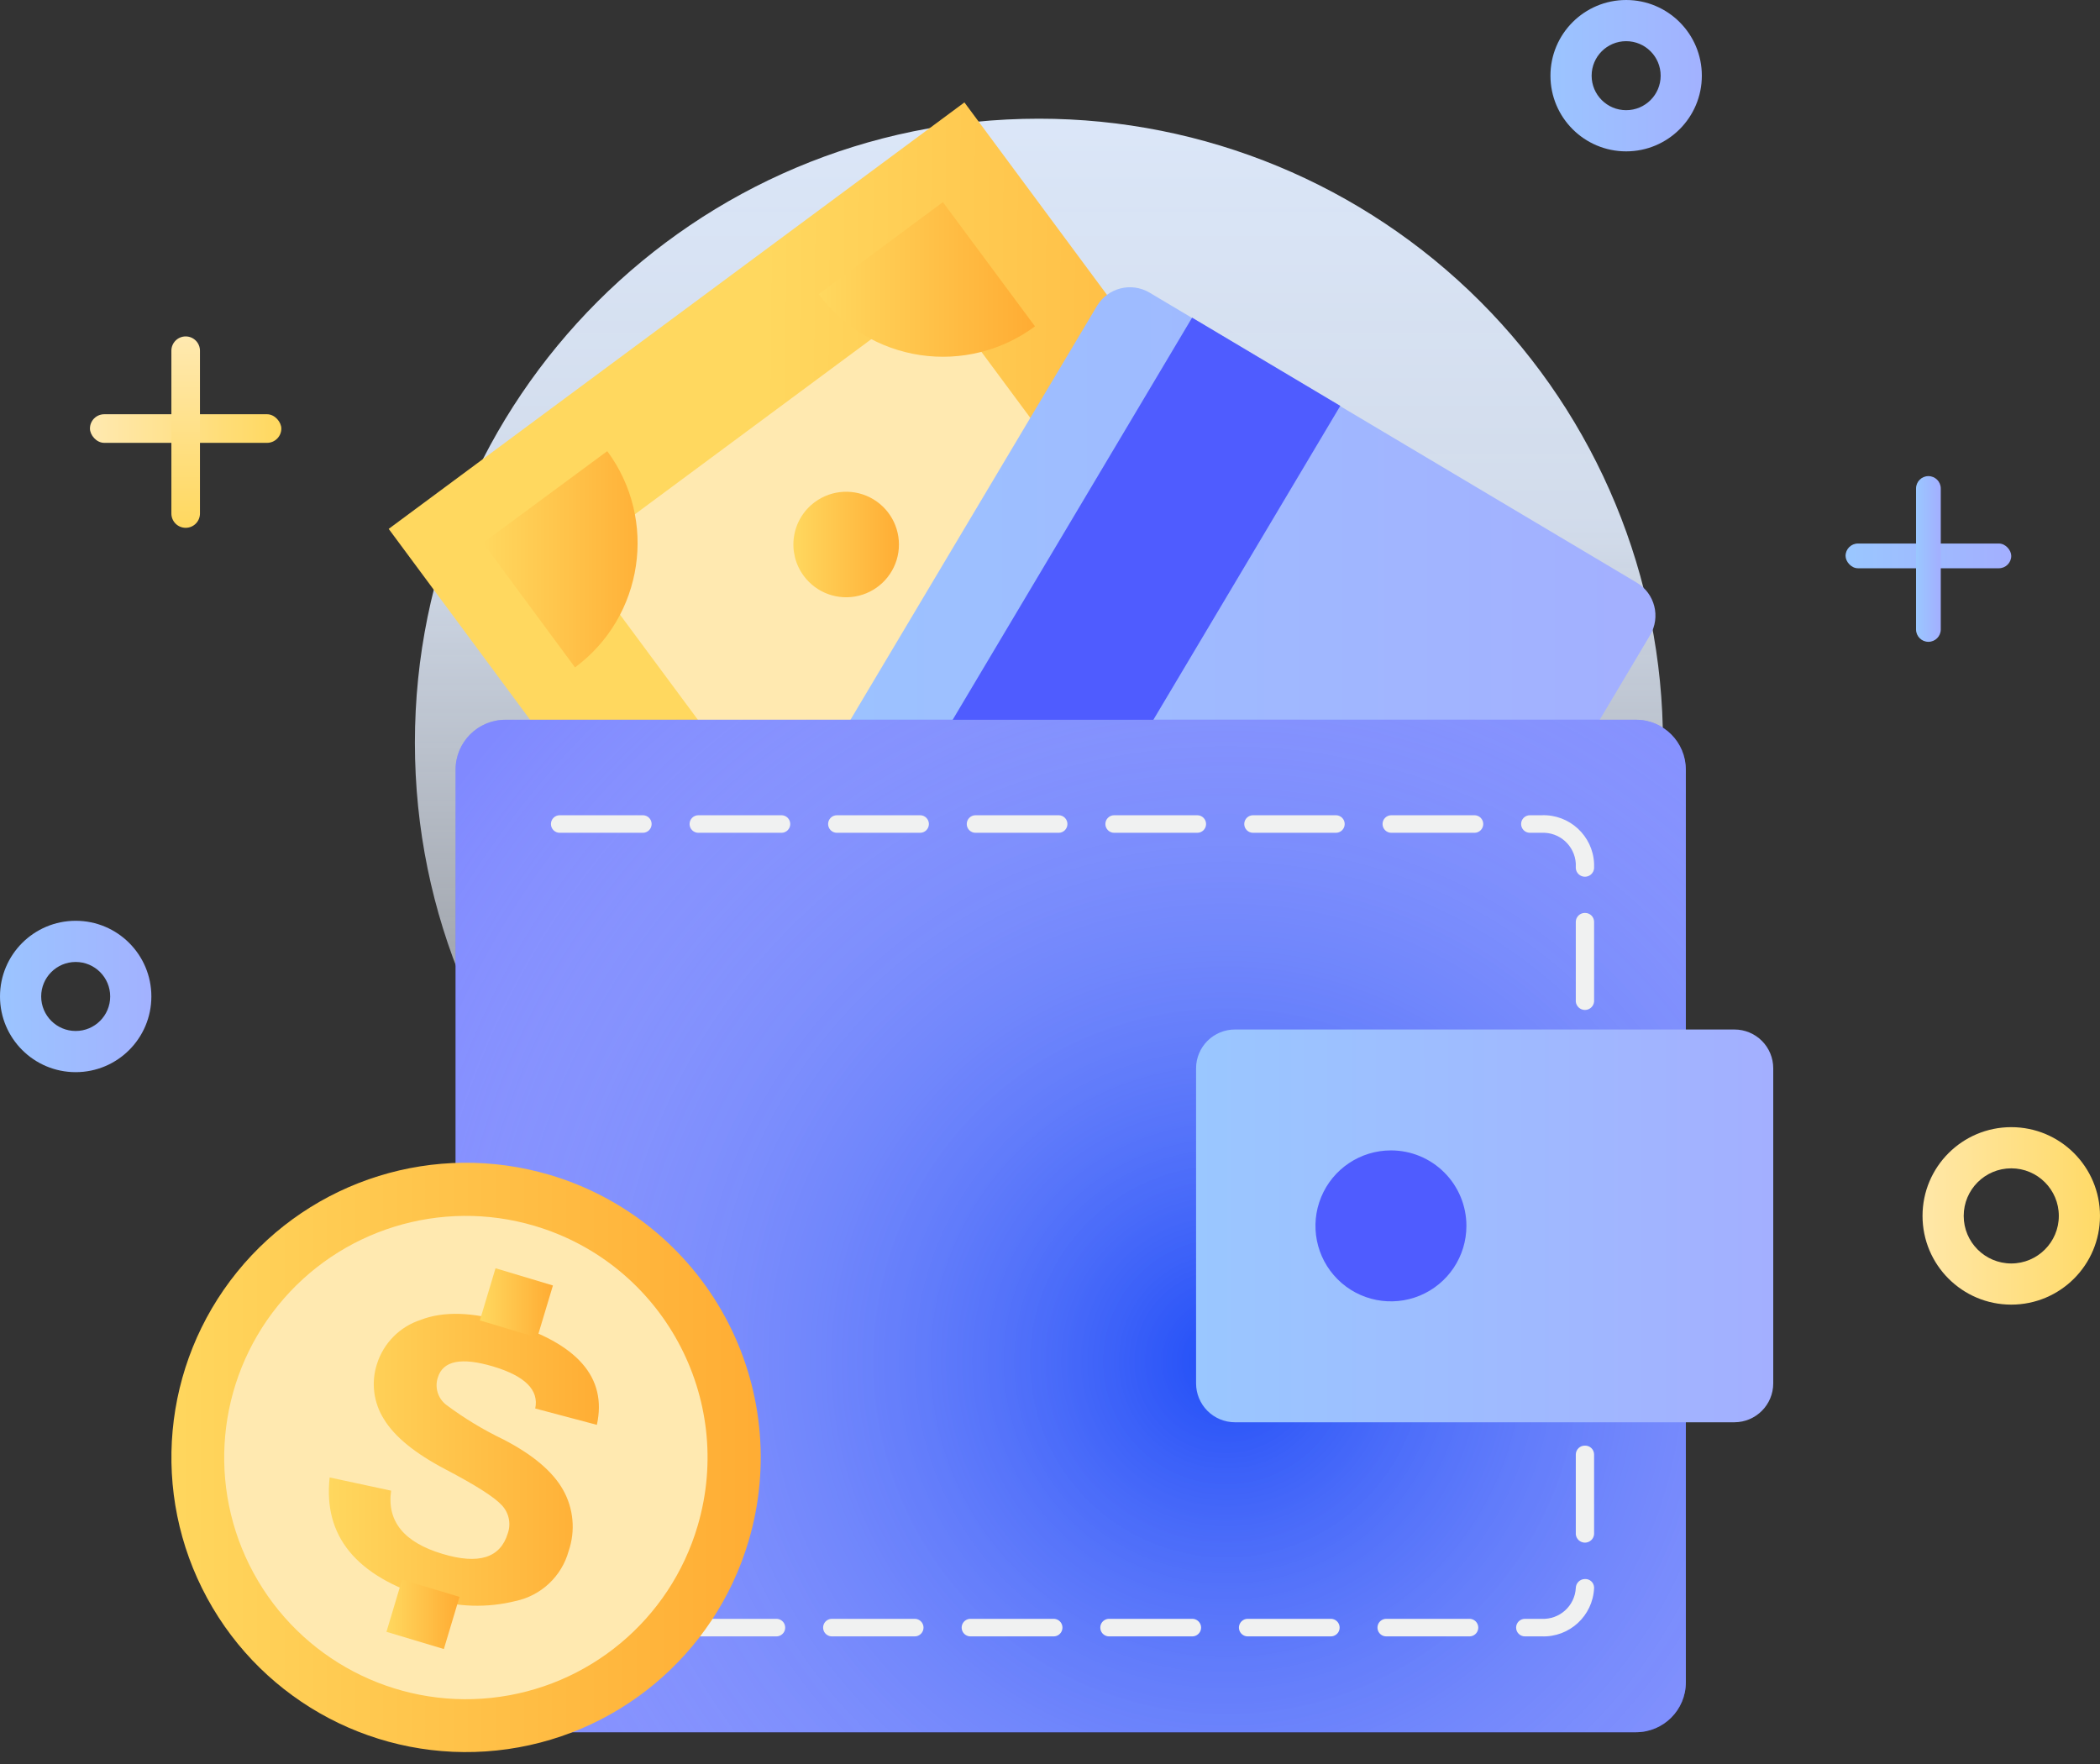
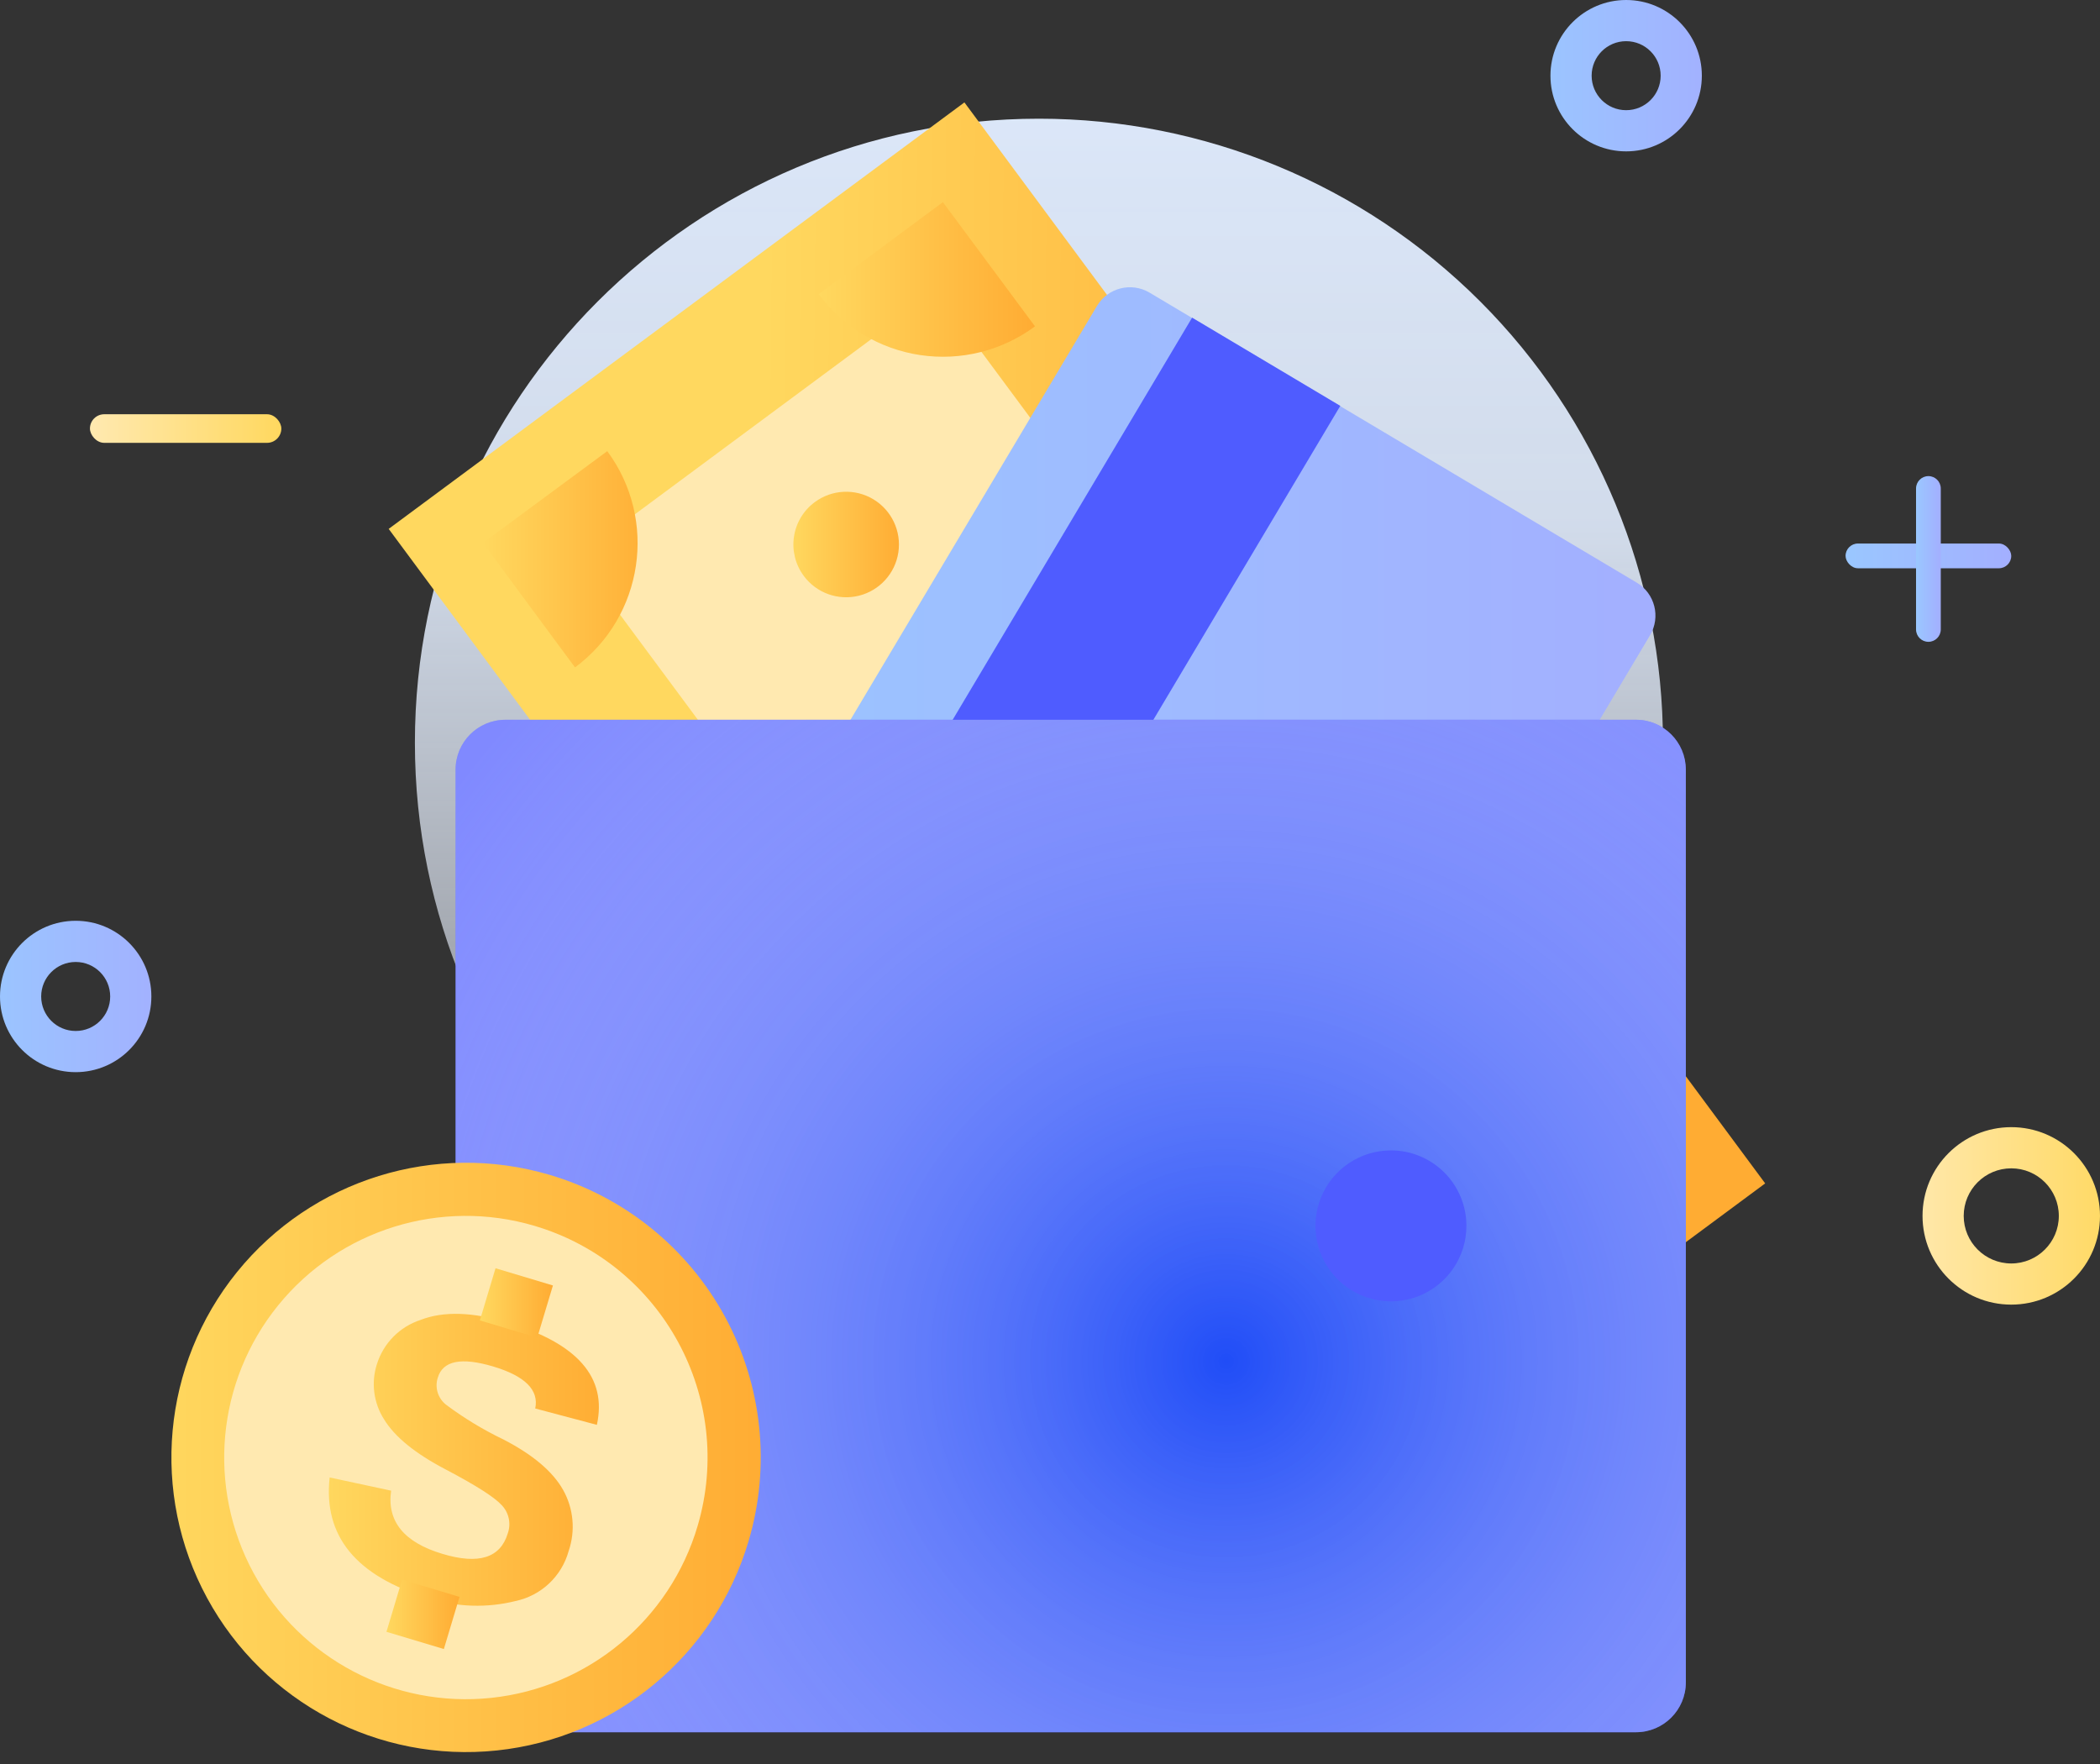
<svg xmlns="http://www.w3.org/2000/svg" xmlns:xlink="http://www.w3.org/1999/xlink" width="100px" height="84px" viewBox="0 0 100 84" version="1.1">
  <rect x="0" y="0" width="100" height="84" fill="#333333" stroke="none" />
  <title>编组 29备份 2</title>
  <defs>
    <linearGradient x1="50%" y1="103.982%" x2="50%" y2="-16.71%" id="linearGradient-1">
      <stop stop-color="#F3F7FF" stop-opacity="0.3" offset="0%" />
      <stop stop-color="#E3EEFF" stop-opacity="0.9" offset="59%" />
      <stop stop-color="#E0ECFF" offset="100%" />
    </linearGradient>
    <linearGradient x1="-14.62%" y1="50%" x2="114.547%" y2="50%" id="linearGradient-2">
      <stop stop-color="#9AC7FF" offset="0%" />
      <stop stop-color="#A3AFFF" offset="100%" />
    </linearGradient>
    <linearGradient x1="-11.82%" y1="50%" x2="111.82%" y2="50%" id="linearGradient-3">
      <stop stop-color="#FFE9B0" offset="0%" />
      <stop stop-color="#FFD85F" offset="100%" />
    </linearGradient>
    <linearGradient x1="0%" y1="50.141%" x2="100.042%" y2="50.141%" id="linearGradient-4">
      <stop stop-color="#FFE9B0" offset="0%" />
      <stop stop-color="#FFD85F" offset="100%" />
    </linearGradient>
    <linearGradient x1="5.38289951e-13%" y1="49.859%" x2="100%" y2="49.859%" id="linearGradient-5">
      <stop stop-color="#FFE9B0" offset="0%" />
      <stop stop-color="#FFD85F" offset="100%" />
    </linearGradient>
    <linearGradient x1="0%" y1="49.837%" x2="100%" y2="49.837%" id="linearGradient-6">
      <stop stop-color="#9AC7FF" offset="0%" />
      <stop stop-color="#A3AFFF" offset="100%" />
    </linearGradient>
    <linearGradient x1="50.024%" y1="100%" x2="50.024%" y2="0%" id="linearGradient-7">
      <stop stop-color="#9AC7FF" offset="0%" />
      <stop stop-color="#A3AFFF" offset="100%" />
    </linearGradient>
    <linearGradient x1="29.899%" y1="19.01%" x2="70.1%" y2="80.983%" id="linearGradient-8">
      <stop stop-color="#FFD85F" offset="0%" />
      <stop stop-color="#FFAC33" offset="100%" />
    </linearGradient>
    <linearGradient x1="0%" y1="49.967%" x2="100%" y2="49.967%" id="linearGradient-9">
      <stop stop-color="#FFD85F" offset="0%" />
      <stop stop-color="#FFAC33" offset="100%" />
    </linearGradient>
    <linearGradient x1="0%" y1="49.87%" x2="100.022%" y2="49.87%" id="linearGradient-10">
      <stop stop-color="#FFD85F" offset="0%" />
      <stop stop-color="#FFAC33" offset="100%" />
    </linearGradient>
    <linearGradient x1="0.023%" y1="49.986%" x2="99.838%" y2="49.986%" id="linearGradient-11">
      <stop stop-color="#FFD85F" offset="0%" />
      <stop stop-color="#FFAC33" offset="100%" />
    </linearGradient>
    <linearGradient x1="0%" y1="49.986%" x2="100.002%" y2="49.986%" id="linearGradient-12">
      <stop stop-color="#9AC7FF" offset="0%" />
      <stop stop-color="#A3AFFF" offset="100%" />
    </linearGradient>
    <radialGradient cx="62.646%" cy="63.333%" fx="62.646%" fy="63.333%" r="94.734%" gradientTransform="translate(0.626,0.633),scale(0.823,1),rotate(-141.155),translate(-0.626,-0.633)" id="radialGradient-13">
      <stop stop-color="#204DF7" offset="0%" />
      <stop stop-color="#FFFFFF" stop-opacity="0.277" offset="100%" />
    </radialGradient>
    <path d="M80.278,80.113 C80.278,81.423 79.217,82.485 77.907,82.487 L24.064,82.487 C22.754,82.485 21.694,81.423 21.694,80.113 L21.694,36.649 C21.694,35.338 22.757,34.275 24.068,34.275 L77.907,34.275 C79.217,34.277 80.278,35.34 80.278,36.649 L80.278,80.113 Z" id="path-14" />
    <linearGradient x1="-0.028%" y1="50%" x2="100%" y2="50%" id="linearGradient-15">
      <stop stop-color="#9AC7FF" offset="0%" />
      <stop stop-color="#A3AFFF" offset="100%" />
    </linearGradient>
    <linearGradient x1="-0.003%" y1="49.995%" x2="100.021%" y2="49.995%" id="linearGradient-16">
      <stop stop-color="#FFD85F" offset="0%" />
      <stop stop-color="#FFAC33" offset="100%" />
    </linearGradient>
    <linearGradient x1="0.002%" y1="50.008%" x2="100.024%" y2="50.008%" id="linearGradient-17">
      <stop stop-color="#FFD85F" offset="0%" />
      <stop stop-color="#FFAC33" offset="100%" />
    </linearGradient>
    <linearGradient x1="34.172%" y1="-8.063%" x2="66.021%" y2="108.698%" id="linearGradient-18">
      <stop stop-color="#FFD85F" offset="0%" />
      <stop stop-color="#FFAC33" offset="100%" />
    </linearGradient>
    <linearGradient x1="34.336%" y1="-8.037%" x2="66.166%" y2="108.73%" id="linearGradient-19">
      <stop stop-color="#FFD85F" offset="0%" />
      <stop stop-color="#FFAC33" offset="100%" />
    </linearGradient>
  </defs>
  <g id="Pages" stroke="none" stroke-width="1" fill="none" fill-rule="evenodd">
    <g id="官网-首页视觉稿-2022-01-09" transform="translate(-1757, -978)" fill-rule="nonzero">
      <g id="编组-29备份-2" transform="translate(1757, 978)">
        <path d="M49.473,5.652 C33.061,5.652 19.757,18.957 19.757,35.368 C19.757,51.78 33.061,65.084 49.473,65.084 C65.884,65.084 79.189,51.78 79.189,35.368 C79.19,27.487 76.059,19.928 70.486,14.355 C64.913,8.782 57.354,5.651 49.473,5.652 Z" id="路径" fill="url(#linearGradient-1)" />
        <path d="M3.604,43.847 C1.614,43.847 0,45.461 0,47.451 C0,49.442 1.614,51.055 3.604,51.055 C5.595,51.055 7.208,49.442 7.208,47.451 C7.208,45.461 5.595,43.847 3.604,43.847 Z M3.604,45.808 C4.512,45.808 5.247,46.544 5.247,47.451 C5.247,48.359 4.512,49.094 3.604,49.094 C2.697,49.094 1.961,48.359 1.961,47.451 C1.961,46.544 2.697,45.808 3.604,45.808 Z" id="椭圆形" fill="url(#linearGradient-2)" />
        <path d="M77.436,0 C75.445,0 73.831,1.614 73.831,3.604 C73.831,5.595 75.445,7.208 77.436,7.208 C79.426,7.208 81.04,5.595 81.04,3.604 C81.04,1.614 79.426,0 77.436,0 Z M77.436,1.961 C78.343,1.961 79.079,2.697 79.079,3.604 C79.079,4.512 78.343,5.247 77.436,5.247 C76.528,5.247 75.792,4.512 75.792,3.604 C75.792,2.697 76.528,1.961 77.436,1.961 Z" id="椭圆形" fill="url(#linearGradient-2)" />
        <path d="M95.775,53.674 C93.441,53.674 91.549,55.566 91.549,57.9 C91.549,60.233 93.441,62.125 95.775,62.125 C98.108,62.125 100,60.233 100,57.9 C100,55.566 98.108,53.674 95.775,53.674 Z M95.775,55.635 C97.025,55.635 98.039,56.649 98.039,57.9 C98.039,59.151 97.025,60.165 95.775,60.165 C94.524,60.165 93.51,59.151 93.51,57.9 C93.51,56.649 94.524,55.635 95.775,55.635 Z" id="椭圆形" fill="url(#linearGradient-3)" />
        <rect id="矩形" fill="url(#linearGradient-4)" x="4.283" y="19.726" width="9.114" height="1.362" rx="0.681" />
-         <path d="M4.966,19.897 L12.718,19.897 C13.094,19.897 13.399,20.201 13.399,20.577 C13.399,20.954 13.094,21.258 12.718,21.258 L4.966,21.258 C4.59,21.258 4.285,20.954 4.285,20.577 C4.285,20.201 4.59,19.897 4.966,19.897 Z" id="矩形" fill="url(#linearGradient-5)" transform="translate(8.842, 20.577) rotate(90) translate(-8.842, -20.577) " />
        <rect id="矩形" fill="url(#linearGradient-6)" x="87.884" y="25.882" width="7.89" height="1.178" rx="0.589" />
        <path d="M88.473,26.028 L95.186,26.028 C95.511,26.028 95.775,26.292 95.775,26.617 C95.775,26.942 95.511,27.206 95.186,27.206 L88.473,27.206 C88.148,27.206 87.884,26.942 87.884,26.617 C87.884,26.292 88.148,26.028 88.473,26.028 Z" id="矩形" fill="url(#linearGradient-7)" transform="translate(91.829, 26.617) rotate(90) translate(-91.829, -26.617) " />
        <polygon id="矩形" stroke="url(#linearGradient-8)" stroke-width="6.42" fill="#FFE9B0" transform="translate(51.283, 40.769) rotate(-36.53) translate(-51.283, -40.769) " points="37.434 11.948 65.132 11.948 65.132 69.589 37.434 69.589" />
        <path d="M44.662,31.832 C48.275,29.148 53.148,28.905 57.01,31.216 C60.871,33.527 62.959,37.937 62.301,42.389 C61.642,46.841 58.366,50.457 54.001,51.551 C49.636,52.645 45.041,51.001 42.361,47.386 C38.705,42.454 39.735,35.493 44.662,31.832 Z" id="路径" fill="#006738" />
-         <path d="M57.309,72.165 L63.224,67.785 C60.804,64.518 56.195,63.831 52.929,66.25 L57.309,72.165 Z" id="路径" fill="#006738" />
        <path d="M47.493,40.662 C46.859,41.222 46.987,42.1 47.877,43.297 C48.767,44.494 49.534,44.857 50.178,44.386 C50.564,44.115 50.734,43.627 50.6,43.174 C50.318,42.212 49.941,41.28 49.473,40.393 C48.833,39.063 48.578,37.929 48.705,36.991 C48.831,36.04 49.355,35.188 50.148,34.647 C51.074,33.923 52.327,33.775 53.397,34.264 C54.616,34.77 55.668,35.61 56.431,36.688 C58.461,39.422 58.57,41.758 56.757,43.696 L54.893,41.567 C55.867,40.585 55.817,39.368 54.743,37.915 C53.735,36.555 52.771,36.216 51.851,36.899 C51.464,37.155 51.253,37.607 51.306,38.069 C51.348,38.548 51.69,39.484 52.369,40.88 C53.048,42.277 53.324,43.424 53.235,44.333 C53.165,45.197 52.718,45.987 52.012,46.492 C51.218,47.077 50.188,47.237 49.254,46.922 C48.195,46.628 47.172,45.816 46.185,44.486 C44.239,41.86 44.091,39.837 45.74,38.418 L47.493,40.662 Z" id="路径" fill="#8BC543" />
        <polygon id="路径" fill="#8BC543" points="45.51 43.167 47.106 45.326 45.142 46.784 43.542 44.62" />
        <polygon id="矩形" fill="#8BC543" transform="translate(57.039, 36.296) rotate(-36.57) translate(-57.039, -36.296) " points="55.817 34.953 58.261 34.953 58.261 37.638 55.817 37.638" />
        <path d="M79.231,55.947 L74.85,50.033 C71.583,52.453 70.897,57.064 73.316,60.332 L79.231,55.947 Z" id="路径" fill="#006738" />
        <path d="M44.9,9.626 L38.985,14.007 C40.147,15.576 41.886,16.62 43.817,16.908 C45.749,17.196 47.716,16.704 49.285,15.541 L44.9,9.626 Z" id="路径" fill="url(#linearGradient-9)" />
        <path d="M22.998,25.852 L27.382,31.782 C30.647,29.36 31.334,24.751 28.917,21.483 L22.998,25.852 Z" id="路径" fill="url(#linearGradient-10)" />
-         <path d="M60.777,53.585 C61.593,52.979 62.694,52.925 63.565,53.447 C64.437,53.97 64.908,54.966 64.759,55.971 C64.61,56.977 63.869,57.793 62.883,58.04 C61.898,58.286 60.86,57.915 60.255,57.098 C59.431,55.983 59.665,54.412 60.777,53.585 L60.777,53.585 Z" id="路径" fill="#006738" />
        <path d="M38.798,23.911 C39.614,23.305 40.715,23.252 41.587,23.775 C42.459,24.298 42.929,25.296 42.779,26.301 C42.628,27.307 41.886,28.122 40.9,28.367 C39.913,28.613 38.876,28.239 38.272,27.421 C37.876,26.886 37.709,26.215 37.808,25.557 C37.906,24.899 38.262,24.306 38.798,23.911 L38.798,23.911 Z" id="路径" fill="url(#linearGradient-11)" />
        <path d="M54.866,66.481 C55.282,66.729 55.779,66.802 56.249,66.683 C56.719,66.564 57.122,66.264 57.37,65.848 L78.575,30.248 C79.089,29.38 78.805,28.259 77.938,27.743 L54.739,13.934 C53.873,13.421 52.756,13.704 52.238,14.567 L31.034,50.163 C30.519,51.03 30.802,52.15 31.667,52.668 L54.866,66.481 Z" id="路径" fill="url(#linearGradient-12)" />
        <polygon id="矩形" fill="#4F5CFF" transform="translate(48.759, 36.601) rotate(-59.23) translate(-48.759, -36.601) " points="26.21 32.495 71.308 32.495 71.308 40.707 26.21 40.707" />
        <g id="路径">
          <use fill="#4F5CFF" xlink:href="#path-14" />
          <use fill="url(#radialGradient-13)" xlink:href="#path-14" />
        </g>
-         <path d="M26.653,38.821 L30.612,38.821 C30.843,38.821 31.03,39.008 31.03,39.239 C31.03,39.47 30.843,39.657 30.612,39.657 L26.653,39.657 C26.422,39.657 26.235,39.47 26.235,39.239 C26.235,39.008 26.422,38.821 26.653,38.821 Z M33.255,38.821 L37.213,38.821 C37.444,38.821 37.631,39.008 37.631,39.239 C37.631,39.47 37.444,39.657 37.213,39.657 L33.255,39.657 C33.024,39.657 32.837,39.47 32.837,39.239 C32.837,39.008 33.024,38.821 33.255,38.821 L33.255,38.821 Z M39.852,38.821 L43.815,38.821 C44.046,38.821 44.233,39.008 44.233,39.239 C44.233,39.47 44.046,39.657 43.815,39.657 L39.852,39.657 C39.621,39.657 39.434,39.47 39.434,39.239 C39.434,39.008 39.621,38.821 39.852,38.821 L39.852,38.821 Z M46.454,38.821 L50.412,38.821 C50.643,38.821 50.83,39.008 50.83,39.239 C50.83,39.47 50.643,39.657 50.412,39.657 L46.454,39.657 C46.223,39.657 46.036,39.47 46.036,39.239 C46.036,39.008 46.223,38.821 46.454,38.821 L46.454,38.821 Z M53.055,38.821 L57.014,38.821 C57.245,38.821 57.432,39.008 57.432,39.239 C57.432,39.47 57.245,39.657 57.014,39.657 L53.055,39.657 C52.824,39.657 52.637,39.47 52.637,39.239 C52.637,39.008 52.824,38.821 53.055,38.821 L53.055,38.821 Z M59.653,38.821 L63.615,38.821 C63.846,38.821 64.033,39.008 64.033,39.239 C64.033,39.47 63.846,39.657 63.615,39.657 L59.668,39.657 C59.437,39.657 59.25,39.47 59.25,39.239 C59.25,39.008 59.437,38.821 59.668,38.821 L59.653,38.821 Z M66.254,38.821 L70.213,38.821 C70.444,38.821 70.631,39.008 70.631,39.239 C70.631,39.47 70.444,39.657 70.213,39.657 L66.254,39.657 C66.023,39.657 65.836,39.47 65.836,39.239 C65.836,39.008 66.023,38.821 66.254,38.821 L66.254,38.821 Z M72.852,38.821 L73.408,38.821 C74.733,38.769 75.851,39.797 75.909,41.122 L75.909,41.352 C75.888,41.577 75.699,41.749 75.474,41.749 C75.248,41.749 75.059,41.577 75.038,41.352 L75.038,41.122 C74.989,40.269 74.261,39.615 73.408,39.657 L72.852,39.657 C72.621,39.657 72.434,39.47 72.434,39.239 C72.434,39.008 72.621,38.821 72.852,38.821 L72.852,38.821 Z M75.475,43.473 C75.588,43.471 75.698,43.514 75.779,43.593 C75.86,43.671 75.907,43.779 75.909,43.891 L75.909,47.697 C75.888,47.921 75.699,48.093 75.474,48.093 C75.248,48.093 75.059,47.921 75.038,47.697 L75.038,43.891 C75.044,43.656 75.24,43.469 75.475,43.473 L75.475,43.473 Z M75.475,49.814 C75.588,49.812 75.698,49.855 75.779,49.933 C75.86,50.012 75.907,50.119 75.909,50.232 L75.909,54.03 C75.888,54.254 75.699,54.426 75.474,54.426 C75.248,54.426 75.059,54.254 75.038,54.03 L75.038,50.232 C75.04,50.118 75.087,50.01 75.169,49.931 C75.251,49.851 75.362,49.808 75.475,49.81 L75.475,49.814 Z M75.475,56.155 C75.588,56.152 75.698,56.195 75.779,56.274 C75.86,56.352 75.907,56.46 75.909,56.573 L75.909,60.378 C75.888,60.602 75.699,60.774 75.474,60.774 C75.248,60.774 75.059,60.602 75.038,60.378 L75.038,56.573 C75.044,56.337 75.24,56.15 75.475,56.155 Z M75.475,62.499 C75.589,62.496 75.698,62.538 75.78,62.617 C75.861,62.696 75.908,62.804 75.909,62.917 L75.909,66.718 C75.888,66.943 75.699,67.115 75.474,67.115 C75.248,67.115 75.059,66.943 75.038,66.718 L75.038,62.917 C75.04,62.803 75.088,62.695 75.17,62.617 C75.252,62.538 75.362,62.496 75.475,62.499 L75.475,62.499 Z M75.475,68.84 C75.589,68.836 75.698,68.879 75.78,68.958 C75.861,69.036 75.908,69.144 75.909,69.258 L75.909,73.063 C75.888,73.287 75.699,73.459 75.474,73.459 C75.248,73.459 75.059,73.287 75.038,73.063 L75.038,69.258 C75.04,69.144 75.088,69.036 75.17,68.957 C75.252,68.879 75.362,68.836 75.475,68.84 L75.475,68.84 Z M75.475,75.192 C75.587,75.186 75.696,75.227 75.778,75.303 C75.86,75.38 75.907,75.486 75.909,75.598 L75.909,75.621 C75.851,76.946 74.733,77.975 73.408,77.923 L72.614,77.923 C72.383,77.923 72.196,77.736 72.196,77.505 C72.196,77.274 72.383,77.087 72.614,77.087 L73.408,77.087 C74.262,77.13 74.991,76.475 75.038,75.621 C75.042,75.383 75.237,75.192 75.475,75.192 L75.475,75.192 Z M26.416,77.087 L30.374,77.087 C30.524,77.087 30.662,77.166 30.736,77.296 C30.811,77.425 30.811,77.584 30.736,77.714 C30.662,77.843 30.524,77.923 30.374,77.923 L26.385,77.923 C26.227,77.931 26.078,77.849 26,77.712 C25.922,77.574 25.928,77.404 26.016,77.273 C26.104,77.141 26.259,77.071 26.416,77.09 L26.416,77.087 Z M33.013,77.087 L36.972,77.087 C37.121,77.087 37.259,77.166 37.334,77.296 C37.408,77.425 37.408,77.584 37.334,77.714 C37.259,77.843 37.121,77.923 36.972,77.923 L33.013,77.923 C32.864,77.923 32.726,77.843 32.651,77.714 C32.576,77.584 32.576,77.425 32.651,77.296 C32.726,77.166 32.864,77.087 33.013,77.087 Z M39.615,77.087 L43.558,77.087 C43.707,77.087 43.845,77.166 43.92,77.296 C43.995,77.425 43.995,77.584 43.92,77.714 C43.845,77.843 43.707,77.923 43.558,77.923 L39.615,77.923 C39.465,77.923 39.327,77.843 39.252,77.714 C39.178,77.584 39.178,77.425 39.252,77.296 C39.327,77.166 39.465,77.087 39.615,77.087 Z M46.212,77.087 L50.175,77.087 C50.324,77.087 50.462,77.166 50.537,77.296 C50.611,77.425 50.611,77.584 50.537,77.714 C50.462,77.843 50.324,77.923 50.175,77.923 L46.212,77.923 C46.063,77.923 45.925,77.843 45.85,77.714 C45.775,77.584 45.775,77.425 45.85,77.296 C45.925,77.166 46.063,77.087 46.212,77.087 Z M52.814,77.087 L56.776,77.087 C56.925,77.087 57.063,77.166 57.138,77.296 C57.213,77.425 57.213,77.584 57.138,77.714 C57.063,77.843 56.925,77.923 56.776,77.923 L52.814,77.923 C52.664,77.923 52.526,77.843 52.451,77.714 C52.377,77.584 52.377,77.425 52.451,77.296 C52.526,77.166 52.664,77.087 52.814,77.087 Z M59.415,77.087 L63.374,77.087 C63.523,77.087 63.661,77.166 63.736,77.296 C63.81,77.425 63.81,77.584 63.736,77.714 C63.661,77.843 63.523,77.923 63.374,77.923 L59.415,77.923 C59.266,77.923 59.128,77.843 59.053,77.714 C58.978,77.584 58.978,77.425 59.053,77.296 C59.128,77.166 59.266,77.087 59.415,77.087 Z M66.013,77.087 L69.975,77.087 C70.124,77.087 70.262,77.166 70.337,77.296 C70.412,77.425 70.412,77.584 70.337,77.714 C70.262,77.843 70.124,77.923 69.975,77.923 L66.013,77.923 C65.863,77.923 65.725,77.843 65.65,77.714 C65.576,77.584 65.576,77.425 65.65,77.296 C65.725,77.166 65.863,77.087 66.013,77.087 Z" id="形状" fill="#F0F1F1" />
-         <path d="M84.44,65.874 C84.44,66.896 83.613,67.725 82.591,67.727 L58.809,67.727 C58.318,67.727 57.846,67.532 57.499,67.185 C57.151,66.837 56.956,66.366 56.956,65.874 L56.956,50.869 C56.957,50.378 57.153,49.909 57.5,49.563 C57.848,49.217 58.319,49.023 58.809,49.024 L82.591,49.024 C83.081,49.023 83.551,49.217 83.898,49.563 C84.245,49.909 84.44,50.379 84.44,50.869 L84.44,65.874 Z" id="路径" fill="url(#linearGradient-15)" />
-         <path d="M69.829,58.372 C69.831,59.826 68.956,61.137 67.613,61.695 C66.27,62.252 64.724,61.946 63.695,60.918 C62.666,59.891 62.358,58.344 62.914,57.001 C63.47,55.657 64.781,54.781 66.235,54.781 C67.188,54.78 68.102,55.158 68.776,55.832 C69.45,56.505 69.829,57.419 69.829,58.372 Z" id="路径" fill="#4F5CFF" />
+         <path d="M69.829,58.372 C69.831,59.826 68.956,61.137 67.613,61.695 C66.27,62.252 64.724,61.946 63.695,60.918 C62.666,59.891 62.358,58.344 62.914,57.001 C63.47,55.657 64.781,54.781 66.235,54.781 C67.188,54.78 68.102,55.158 68.776,55.832 C69.45,56.505 69.829,57.419 69.829,58.372 " id="路径" fill="#4F5CFF" />
        <path d="M35.648,73.381 C34.038,78.824 29.308,82.76 23.664,83.355 C18.02,83.95 12.573,81.086 9.864,76.099 C7.155,71.112 7.717,64.984 11.288,60.572 C14.859,56.161 20.736,54.336 26.178,55.947 C29.746,57.003 32.748,59.433 34.524,62.703 C36.3,65.972 36.705,69.813 35.648,73.381 Z" id="路径" fill="url(#linearGradient-16)" />
        <path d="M33.22,72.664 C31.903,77.129 28.024,80.361 23.394,80.851 C18.764,81.341 14.295,78.992 12.072,74.901 C9.849,70.81 10.311,65.783 13.241,62.165 C16.171,58.547 20.993,57.051 25.457,58.375 C31.543,60.181 35.017,66.575 33.22,72.664 Z" id="路径" fill="#FFE9B0" />
        <path d="M25.487,67.071 C25.671,66.194 25.007,65.528 23.493,65.073 C21.958,64.616 21.088,64.797 20.846,65.606 C20.693,66.081 20.858,66.602 21.256,66.902 C22.11,67.539 23.023,68.092 23.984,68.552 C25.38,69.276 26.324,70.075 26.815,70.949 C27.313,71.836 27.409,72.894 27.079,73.857 C26.748,75.061 25.773,75.98 24.551,76.239 C23.191,76.578 21.764,76.533 20.428,76.108 C16.963,75.068 15.386,73.15 15.698,70.355 L18.625,70.984 C18.418,72.441 19.234,73.445 21.072,73.995 C22.795,74.513 23.826,74.187 24.179,73.021 C24.345,72.555 24.235,72.036 23.895,71.678 C23.553,71.297 22.658,70.727 21.21,69.967 C19.763,69.208 18.787,68.412 18.284,67.581 C17.79,66.802 17.666,65.844 17.946,64.965 C18.257,63.965 19.033,63.177 20.029,62.852 C21.116,62.43 22.499,62.471 24.179,62.975 C27.504,63.972 28.918,65.597 28.422,67.85 L25.487,67.071 Z" id="路径" fill="url(#linearGradient-17)" />
        <polygon id="矩形" fill="url(#linearGradient-18)" transform="translate(24.59, 62.045) rotate(-73.29) translate(-24.59, -62.045) " points="23.294 60.618 25.887 60.618 25.887 63.472 23.294 63.472" />
        <polygon id="矩形" fill="url(#linearGradient-19)" transform="translate(20.142, 76.873) rotate(-73.3) translate(-20.142, -76.873) " points="18.845 75.446 21.438 75.446 21.438 78.3 18.845 78.3" />
      </g>
    </g>
  </g>
</svg>